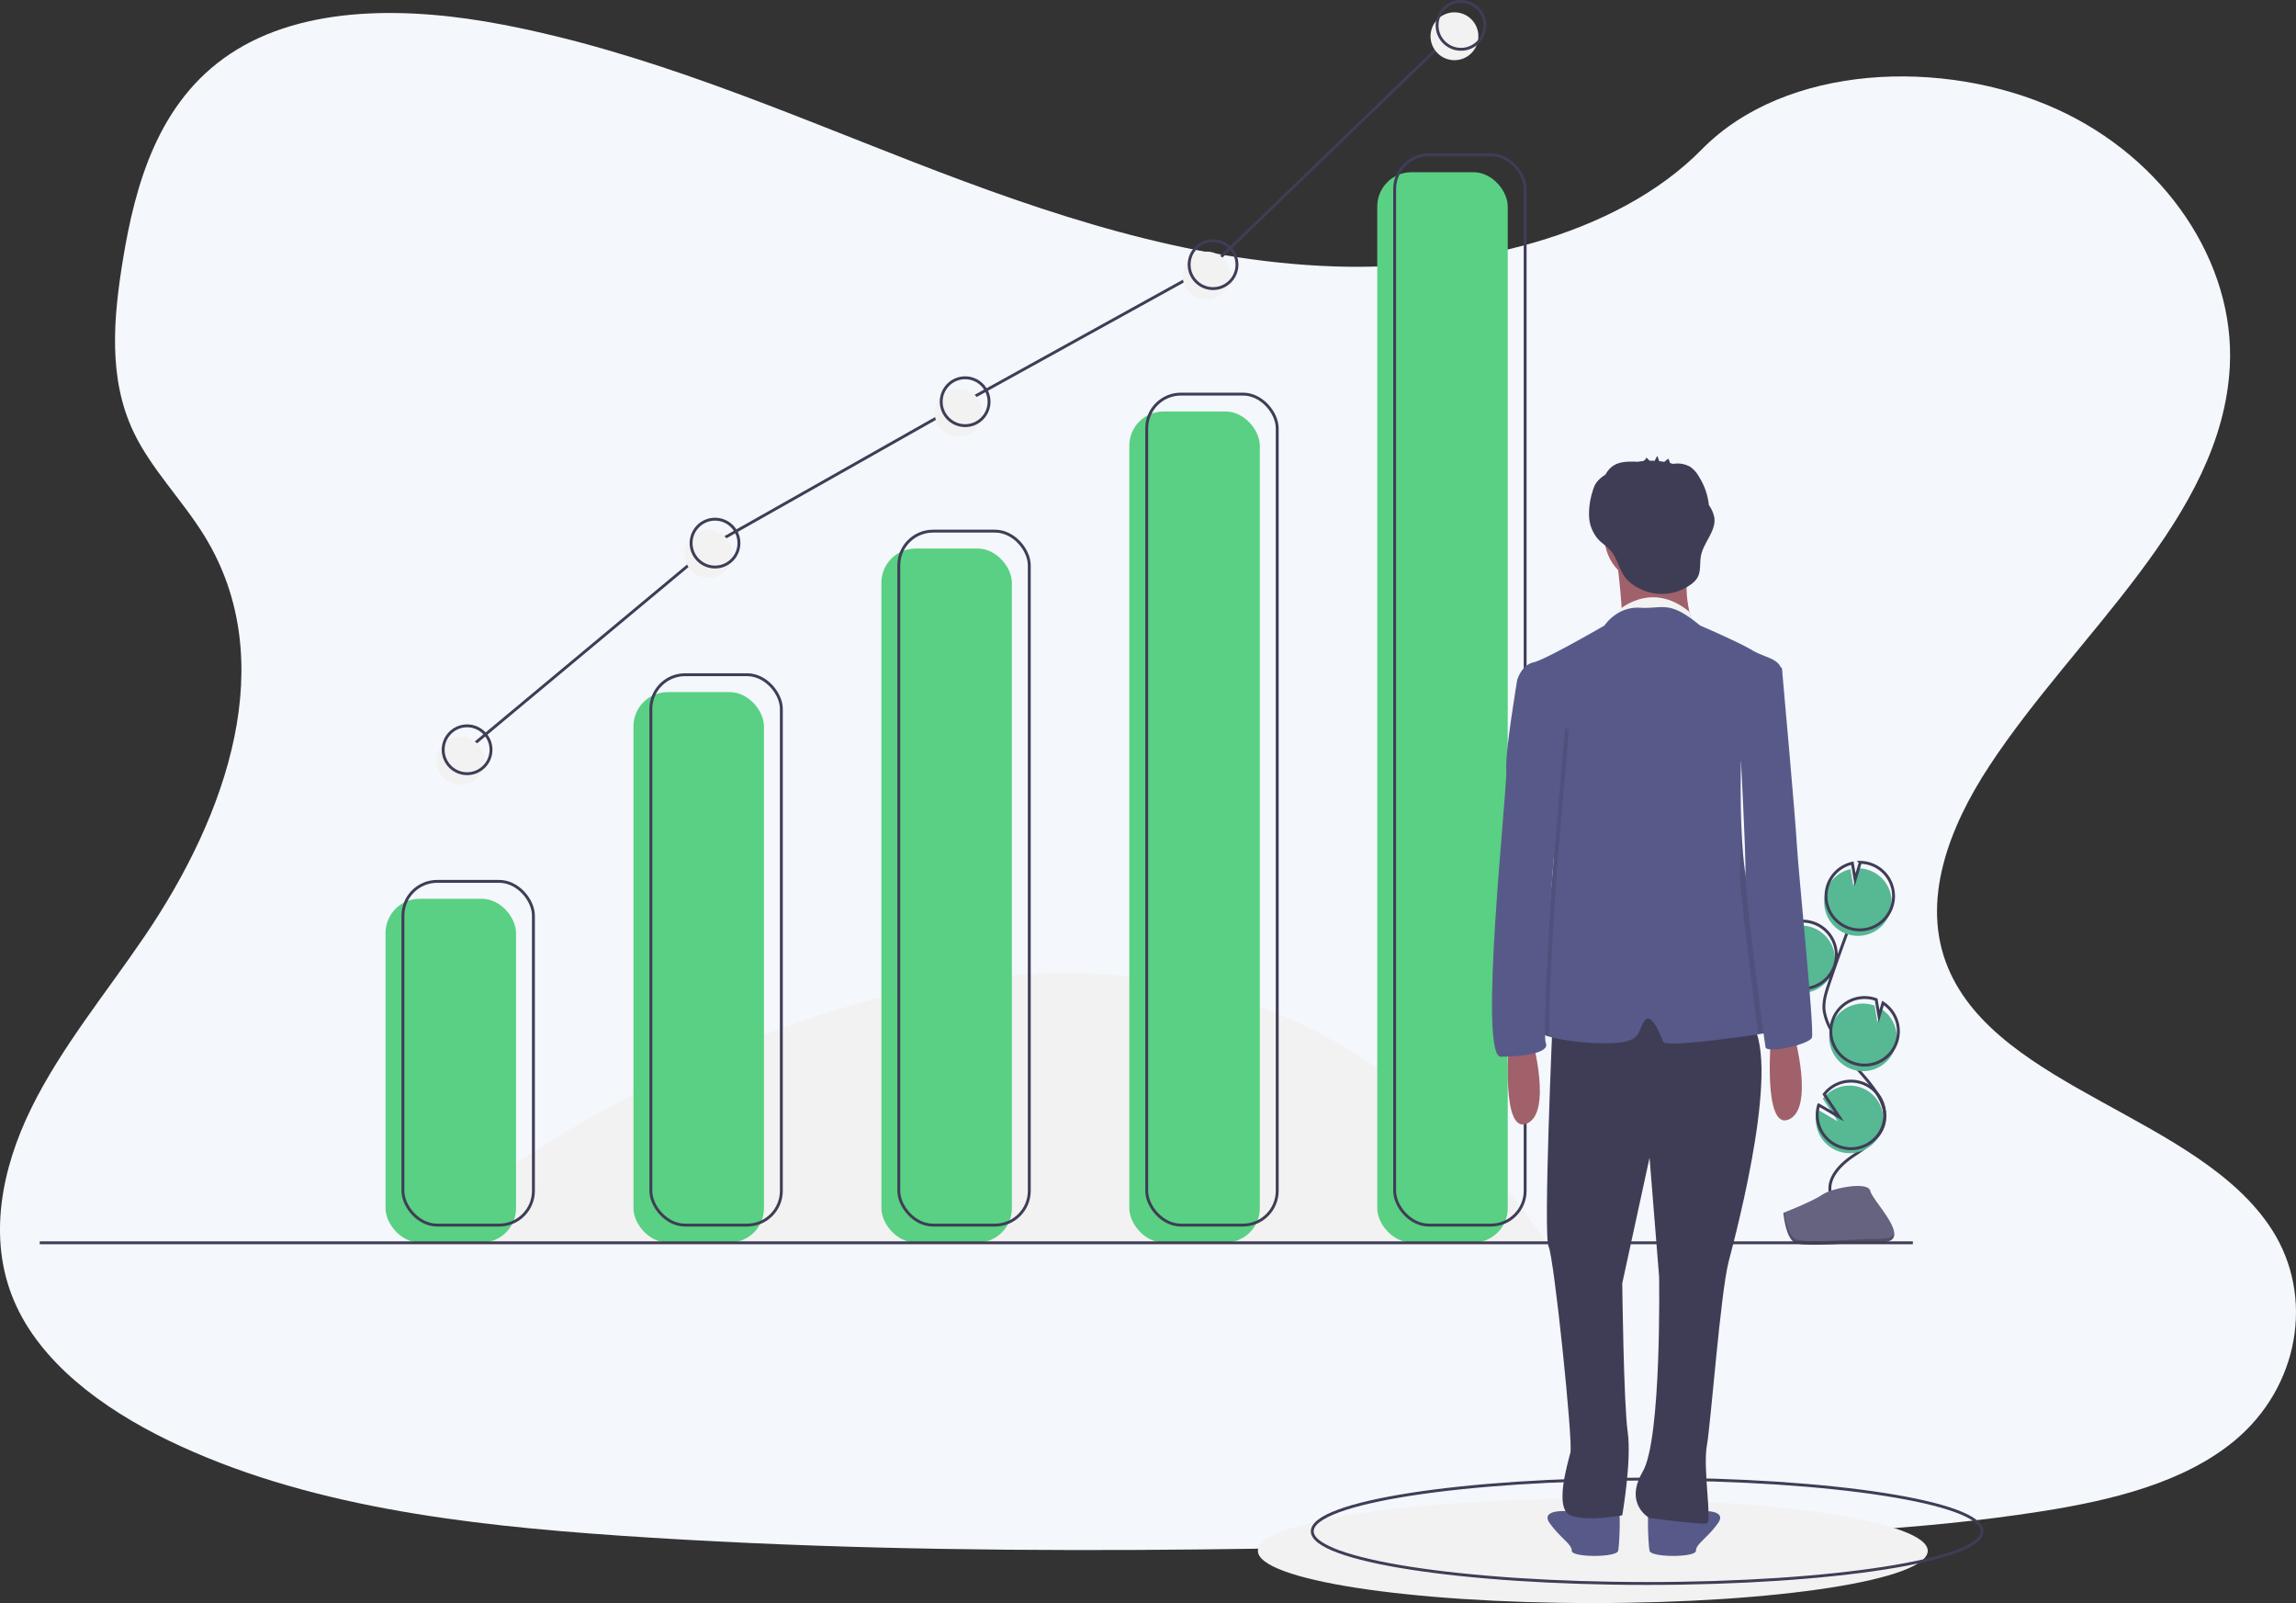
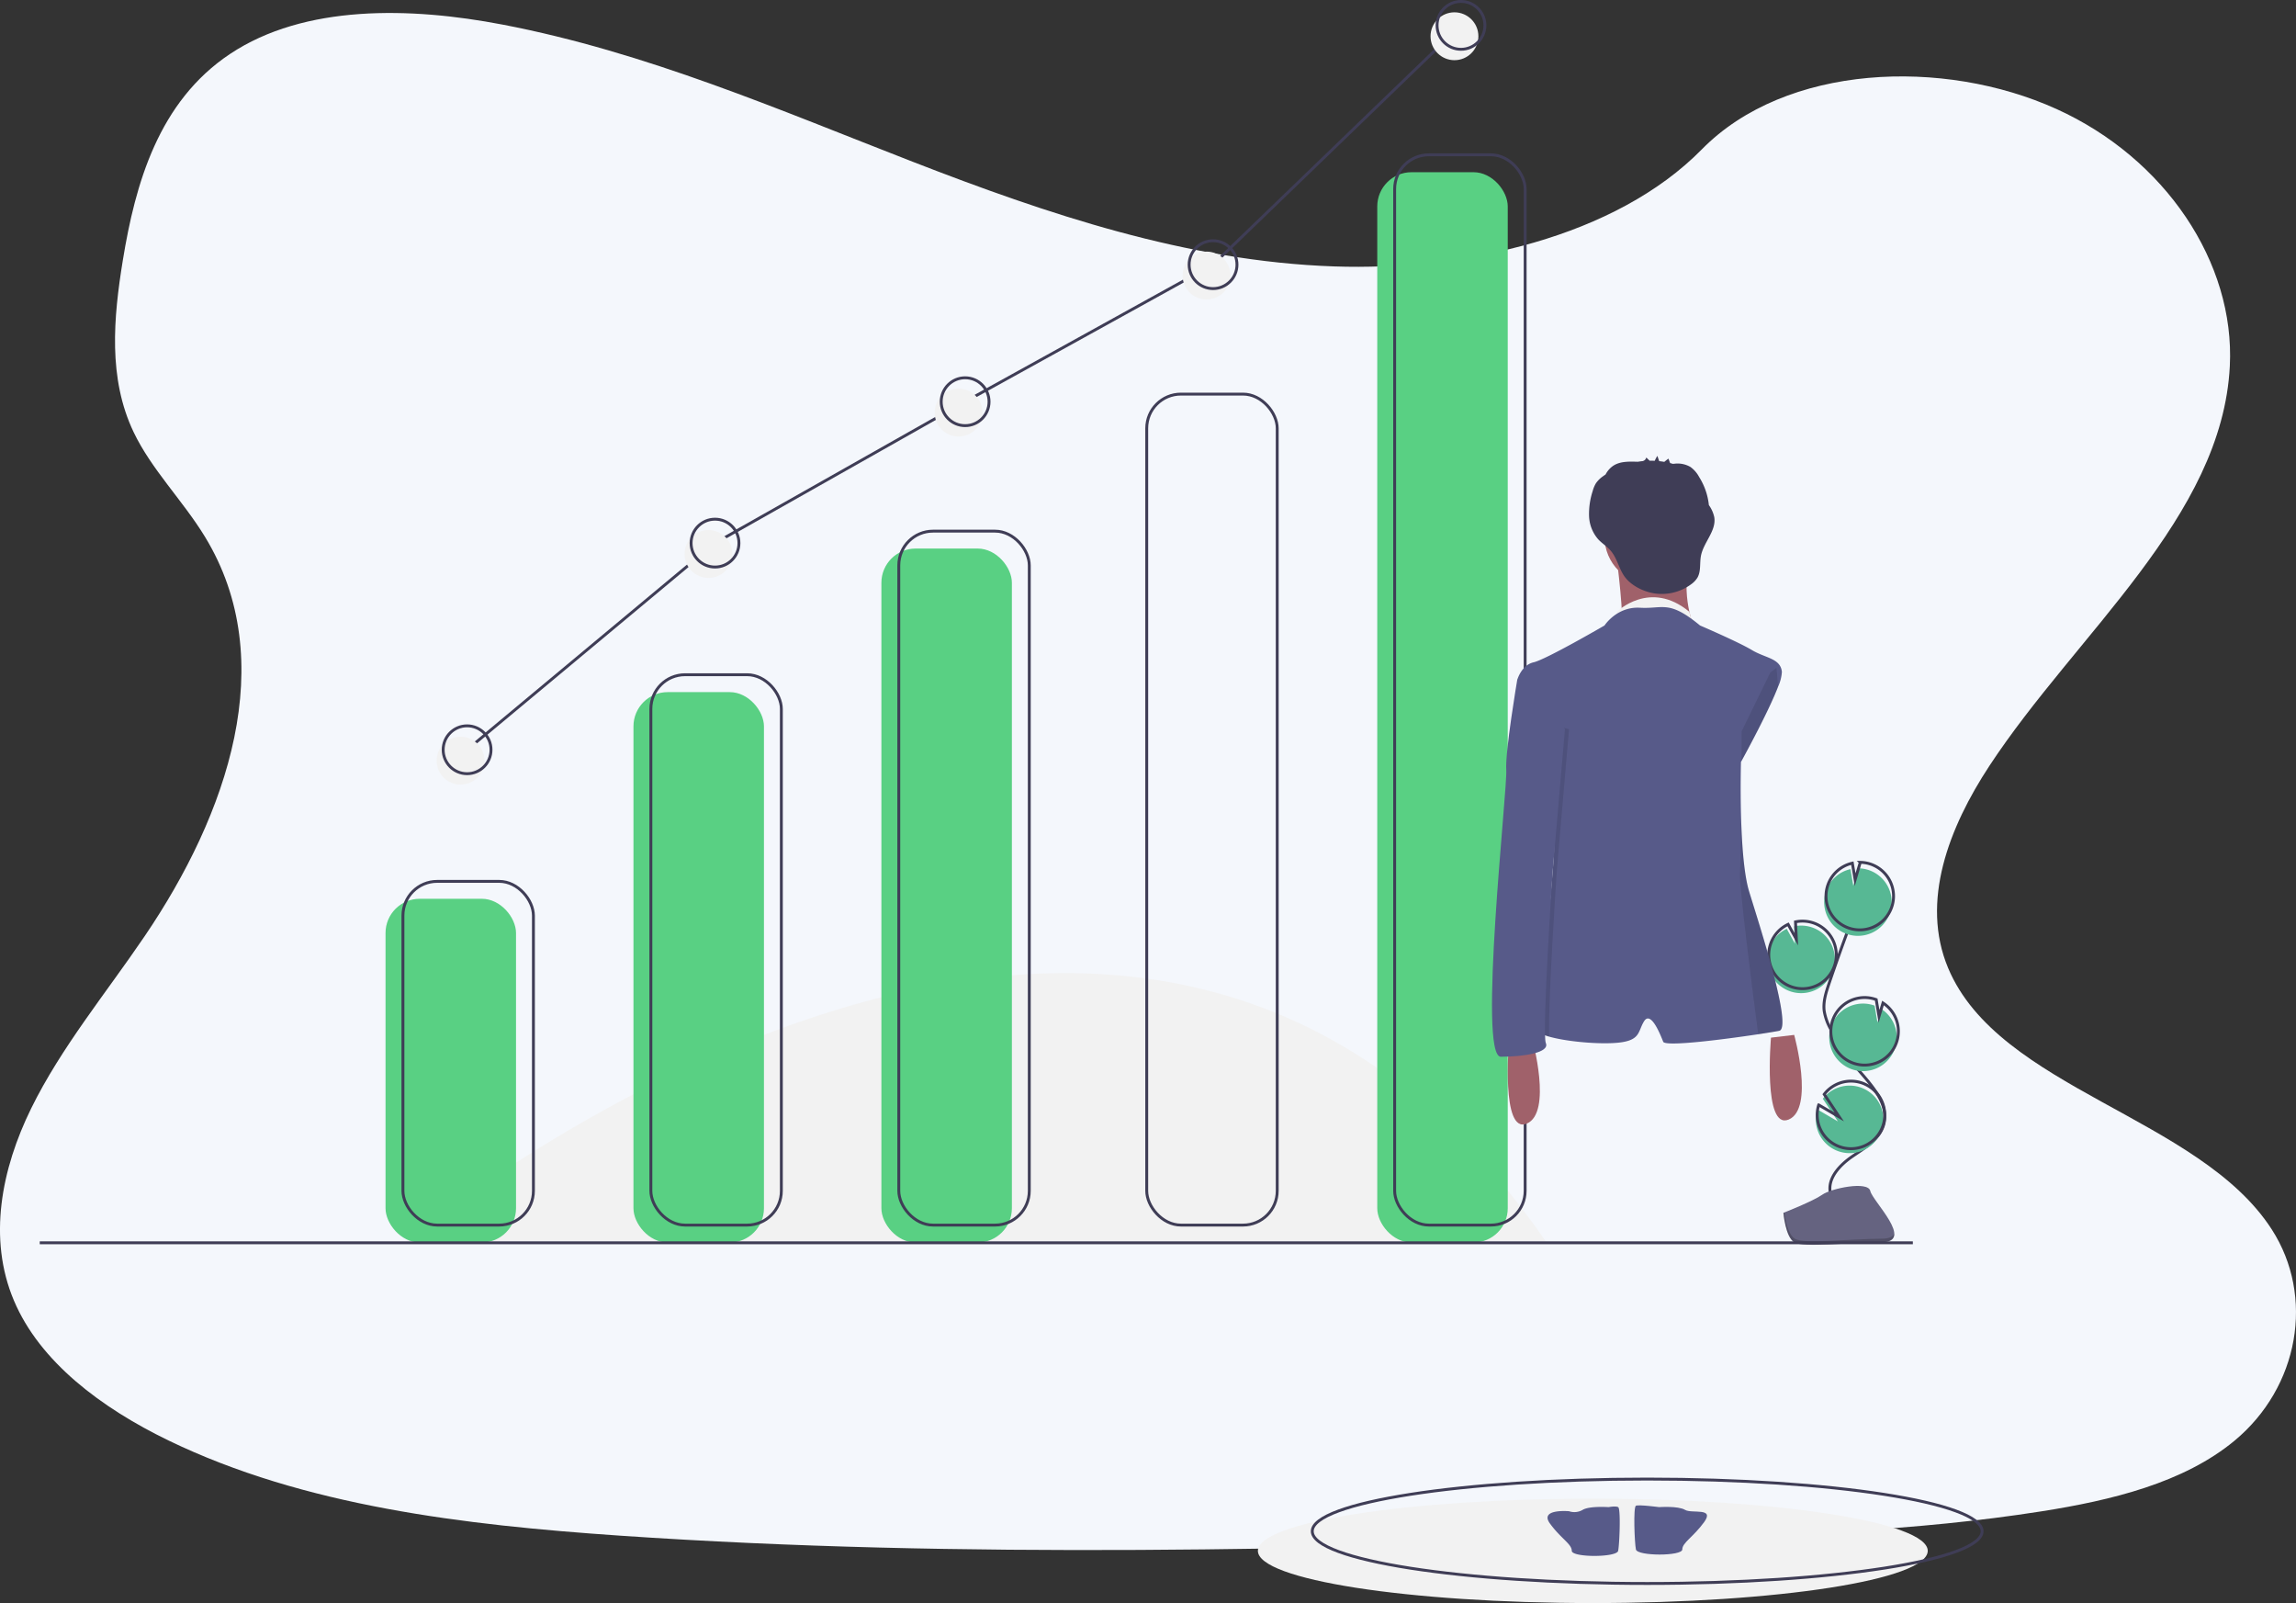
<svg xmlns="http://www.w3.org/2000/svg" width="795.524" height="555.294" viewBox="0 0 795.524 555.294">
  <rect x="0" y="0" width="795.524" height="555.294" fill="#333333" stroke="none" />
  <g id="Group_1109" data-name="Group 1109" transform="translate(13.768)">
    <path id="Path_280" data-name="Path 280" d="M498.37,144.411c-51-1.77-99.568-18.238-145.952-36.25S260.094,70.19,210.31,60.648c-32.011-6.143-68.628-7.01-94.426,10.156C91.059,87.321,83.04,115.834,78.724,142.3c-3.244,19.909-5.148,40.855,3.738,59.5,6.171,12.934,17.131,23.809,24.684,36.2,26.369,43.126,7.758,96.3-20.847,138.406C72.9,396.144,57.341,414.988,47,436.012s-15.107,45.115-6.016,66.6c8.971,21.256,30.326,37.223,53.507,48.458,47,22.773,102.424,29.3,156.467,33,119.639,8.181,239.92,4.641,359.876,1.093,44.389-1.319,88.982-2.645,132.651-9.514,24.254-3.808,49.29-9.874,66.9-24.465,22.349-18.541,27.893-49.939,12.913-73.191-25.121-39-94.581-48.662-112.135-90.54-9.669-23.034.261-48.7,14.31-70.06,30.128-45.841,80.632-86.041,83.29-138.434,1.834-35.968-22.448-72.02-59.989-89.045-39.353-17.843-93.911-15.6-122.947,13.943C595.935,134.27,543.4,145.97,498.37,144.411Z" transform="translate(-49.936 -52.125)" fill="#f4f7fc" />
    <path id="Path_1562" data-name="Path 1562" d="M321.941,621.478s250.552-209.107,394.855,0" transform="translate(-194.97 -191.46)" fill="#f2f2f2" />
    <ellipse id="Ellipse_220" data-name="Ellipse 220" cx="116.045" cy="18.085" rx="116.045" ry="18.085" transform="translate(422.071 519.124)" fill="#f2f2f2" />
    <ellipse id="Ellipse_221" data-name="Ellipse 221" cx="116.045" cy="18.085" rx="116.045" ry="18.085" transform="translate(440.909 512.342)" fill="none" stroke="#3f3d56" stroke-miterlimit="10" stroke-width="1" />
    <path id="Path_1563" data-name="Path 1563" d="M955.526,529.4a11.7,11.7,0,1,0,1.558-22.442l.293,6.023-2.849-5.162a11.657,11.657,0,0,0-6.007,6.591,11.472,11.472,0,0,0-.673,3.165A11.7,11.7,0,0,0,955.526,529.4Z" transform="translate(-349.223 -186.077)" fill="#57b894" />
    <path id="Path_1564" data-name="Path 1564" d="M976.037,595.966c-1.006-5.122,3.353-9.663,7.658-12.615s9.336-5.852,10.8-10.861c2.111-7.2-4.177-13.792-9.072-19.477a70.446,70.446,0,0,1-9.29-13.807,19.007,19.007,0,0,1-2.222-6.278c-.386-3.191.639-6.366,1.672-9.41q5.161-15.209,11.036-30.164" transform="translate(-355.635 -182.788)" fill="none" stroke="#3f3d56" stroke-miterlimit="10" stroke-width="1" />
    <path id="Path_1565" data-name="Path 1565" d="M956.165,527.343a11.7,11.7,0,1,0,1.558-22.442l.293,6.023-2.849-5.162a11.658,11.658,0,0,0-6.007,6.591,11.474,11.474,0,0,0-.673,3.165A11.7,11.7,0,0,0,956.165,527.343Z" transform="translate(-349.381 -185.57)" fill="none" stroke="#3f3d56" stroke-miterlimit="10" stroke-width="1" />
    <path id="Path_1566" data-name="Path 1566" d="M974.63,488.073a11.688,11.688,0,0,1,8.422-7.42l.963,5.726,1.786-6.014a11.7,11.7,0,1,1-11.172,7.708Z" transform="translate(-355.658 -179.587)" fill="#57b894" />
    <path id="Path_1567" data-name="Path 1567" d="M975.483,485.329a11.688,11.688,0,0,1,8.422-7.42l.963,5.726,1.786-6.013a11.7,11.7,0,1,1-11.172,7.708Z" transform="translate(-355.868 -178.91)" fill="none" stroke="#3f3d56" stroke-miterlimit="10" stroke-width="1" />
    <path id="Path_1568" data-name="Path 1568" d="M983.972,565.254a11.7,11.7,0,0,0,10.356-20.816l-1.373,4.621-.973-5.793-.03-.011a11.7,11.7,0,0,0-7.98,22Z" transform="translate(-356.232 -194.913)" fill="#57b894" />
    <path id="Path_1569" data-name="Path 1569" d="M984.71,562.475a11.7,11.7,0,0,0,10.356-20.816l-1.373,4.621-.973-5.793-.03-.011a11.7,11.7,0,0,0-7.98,22Z" transform="translate(-356.414 -194.228)" fill="none" stroke="#3f3d56" stroke-miterlimit="10" stroke-width="1" />
    <path id="Path_1570" data-name="Path 1570" d="M970.269,593.981a11.7,11.7,0,1,0,2.255-9.163l5.213,7.847-7.123-4.165a11.592,11.592,0,0,0-.345,5.481Z" transform="translate(-354.712 -204.207)" fill="#57b894" />
    <path id="Path_1571" data-name="Path 1571" d="M970.909,591.922a11.7,11.7,0,1,0,2.255-9.163l5.213,7.847-7.124-4.165A11.593,11.593,0,0,0,970.909,591.922Z" transform="translate(-354.87 -203.699)" fill="none" stroke="#3f3d56" stroke-miterlimit="10" stroke-width="1" />
    <path id="Path_1572" data-name="Path 1572" d="M955.2,635.69s10.326-4.047,13.438-6.263,15.884-4.862,16.656-1.308,15.518,17.676,3.86,17.77-27.087,1.913-30.193.021S955.2,635.69,955.2,635.69Z" transform="translate(-351.042 -215.574)" fill="#656380" />
    <path id="Path_1573" data-name="Path 1573" d="M989.357,647.691c-11.658.094-27.087,1.913-30.193.021-2.365-1.441-3.308-6.611-3.623-9l-.345.013s.654,8.328,3.76,10.22,18.536.073,30.193-.021c3.365-.027,4.528-1.224,4.464-3C993.147,647,991.866,647.671,989.357,647.691Z" transform="translate(-351.041 -218.614)" opacity="0.2" />
    <rect id="Rectangle_799" data-name="Rectangle 799" width="45.212" height="119.059" rx="11.851" transform="translate(119.813 311.336)" fill="#59d083" />
    <rect id="Rectangle_800" data-name="Rectangle 800" width="45.212" height="190.646" rx="11.851" transform="translate(205.717 239.749)" fill="#59d083" />
    <rect id="Rectangle_801" data-name="Rectangle 801" width="45.212" height="240.379" rx="11.851" transform="translate(291.62 190.015)" fill="#59d083" />
-     <rect id="Rectangle_802" data-name="Rectangle 802" width="45.212" height="287.853" rx="11.851" transform="translate(377.524 142.542)" fill="#59d083" />
    <rect id="Rectangle_803" data-name="Rectangle 803" width="45.212" height="370.742" rx="11.851" transform="translate(463.428 59.653)" fill="#59d083" />
    <rect id="Rectangle_804" data-name="Rectangle 804" width="45.212" height="119.059" rx="11.851" transform="translate(125.841 305.307)" fill="none" stroke="#3f3d56" stroke-miterlimit="10" stroke-width="1" />
    <rect id="Rectangle_805" data-name="Rectangle 805" width="45.212" height="190.646" rx="11.851" transform="translate(211.745 233.721)" fill="none" stroke="#3f3d56" stroke-miterlimit="10" stroke-width="1" />
    <rect id="Rectangle_806" data-name="Rectangle 806" width="45.212" height="240.379" rx="11.851" transform="translate(297.649 183.987)" fill="none" stroke="#3f3d56" stroke-miterlimit="10" stroke-width="1" />
    <rect id="Rectangle_807" data-name="Rectangle 807" width="45.212" height="287.853" rx="11.851" transform="translate(383.552 136.514)" fill="none" stroke="#3f3d56" stroke-miterlimit="10" stroke-width="1" />
    <rect id="Rectangle_808" data-name="Rectangle 808" width="45.212" height="370.742" rx="11.851" transform="translate(469.456 53.625)" fill="none" stroke="#3f3d56" stroke-miterlimit="10" stroke-width="1" />
    <line id="Line_11" data-name="Line 11" x1="649" transform="translate(0 430.5)" fill="none" stroke="#3f3d56" stroke-miterlimit="10" stroke-width="1" />
    <path id="Path_1574" data-name="Path 1574" d="M957.377,556.951s7.092,25.529-1.891,29.311S949.34,557.9,949.34,557.9Z" transform="translate(-349.493 -198.462)" fill="#a0616a" />
    <path id="Path_1575" data-name="Path 1575" d="M867.9,773.959s-6.619-.473-8.983.945a5.7,5.7,0,0,1-4.728.473s-10.4-.946-6.619,4.255,7.564,7.092,7.564,9.455,15.6,2.364,16.074,0,.945-14.656,0-15.128S867.9,773.959,867.9,773.959Z" transform="translate(-324.312 -251.894)" fill="#575a89" />
-     <path id="Path_1576" data-name="Path 1576" d="M896.772,773.959s6.619-.473,8.983.945a5.7,5.7,0,0,0,4.728.473s10.4-.946,6.619,4.255-7.564,7.091-7.564,9.455-15.6,2.364-16.074,0-.945-14.656,0-15.128S896.772,773.959,896.772,773.959Z" transform="translate(-335.692 -251.894)" fill="#575a89" />
-     <path id="Path_1577" data-name="Path 1577" d="M848.442,548.263s-3.309,74.7-1.418,78.479,8.51,67.605,7.564,71.387-5.673,19.383,0,21.747,17.965,0,17.965,0,3.309-18.911,1.891-28.839-1.891-51.531-1.891-51.531l9.455-43.494,3.309,41.13s.945,56.259-5.673,67.605,2.364,16.074,2.364,16.074,17.965,2.364,19.856,1.891-1.418-18.911,0-26.948,4.728-52.95,7.564-63.823,18.911-71.387,7.091-83.679S848.442,548.263,848.442,548.263Z" transform="translate(-324.237 -194.974)" fill="#3f3d56" />
+     <path id="Path_1576" data-name="Path 1576" d="M896.772,773.959s6.619-.473,8.983.945s10.4-.946,6.619,4.255-7.564,7.091-7.564,9.455-15.6,2.364-16.074,0-.945-14.656,0-15.128S896.772,773.959,896.772,773.959Z" transform="translate(-335.692 -251.894)" fill="#575a89" />
    <circle id="Ellipse_222" data-name="Ellipse 222" cx="16.547" cy="16.547" r="16.547" transform="translate(542.17 169.384)" fill="#a0616a" />
    <path id="Path_1578" data-name="Path 1578" d="M878.584,337.528s2.837,22.693,1.418,23.165,25.057,0,25.057,0-5.2-13.71,0-24.584Z" transform="translate(-332.16 -144.034)" fill="#a0616a" />
    <path id="Path_1579" data-name="Path 1579" d="M878.584,360.811s11.523-11.346,25.145,0l.882,3.382-7.116-.073H878.584Z" transform="translate(-332.16 -148.878)" fill="#f2f2f2" />
    <path id="Path_1580" data-name="Path 1580" d="M923.555,507.063c-1.092.217-3.768.662-7.257,1.191-11.616,1.754-32.2,4.411-32.928,2.591-.945-2.364-4.255-10.874-6.619-7.091s-.945,7.091-10.874,7.564c-6.756.321-16.575-.671-22.012-2.232-2.553-.733-4.141-1.588-3.99-2.5.473-2.837,5.673-56.732,5.673-61.932S847.44,414.4,847.44,414.4l-13.587-26.735-1.068-2.1s1.418-5.2,5.673-6.146,24.584-12.765,24.584-12.765,4.255-6.619,12.292-6.146,9.928-2.837,20.8,6.146c0,0,13.237,5.673,17.965,8.51s9.928,2.837,10.4,7.564a14.476,14.476,0,0,1-1.3,5.092c-3.238,8.472-11.422,23.463-12.7,25.8l-.175.312s-.246,8.5.014,18.452v.024c.255,9.545.974,20.423,2.822,26.437C916.936,471.133,928.283,506.117,923.555,507.063Z" transform="translate(-320.872 -149.992)" fill="#575a89" />
    <path id="Path_1581" data-name="Path 1581" d="M909.21,311.995a11.272,11.272,0,0,0-1.87-4.179,22.58,22.58,0,0,0-3.371-9.724,10.2,10.2,0,0,0-3.02-3.485,8.915,8.915,0,0,0-4.751-1.184c-.3-.005-.844.086-1.333.109-.312-.1-.628-.183-.944-.264-.185-.411-.55-1.607-.652-1.526l-1.379,1.1c-.583-.1-1.169-.18-1.757-.243l-.642-1.832a12.556,12.556,0,0,0-.911,1.712q-.878-.043-1.757-.03l-1.172-1.126a1.653,1.653,0,0,1-1.293,1.266c-.539.055-1.076.128-1.611.214h-.13c-2.886-.072-5.991-.2-8.4,1.383a8.281,8.281,0,0,0-2.675,3.036c-.3.2-.592.4-.879.613a9.607,9.607,0,0,0-2.475,2.454,10.405,10.405,0,0,0-1.1,2.654,25.441,25.441,0,0,0-1.261,8.691A12.9,12.9,0,0,0,869,319.676c1.238,1.33,2.811,2.312,4.05,3.64,2.552,2.735,3.03,6.549,5.213,9.442,2.308,3.061,6.522,5.074,10.222,5.652a17.075,17.075,0,0,0,12.72-3.172,7.869,7.869,0,0,0,2.166-2.271c1.284-2.221.74-5.014,1.217-7.535C905.48,320.707,909.99,316.741,909.21,311.995Z" transform="translate(-329.013 -132.857)" fill="#3f3d56" />
    <path id="Path_1582" data-name="Path 1582" d="M836.918,558.833s7.091,25.529-1.891,29.311-6.146-28.366-6.146-28.366Z" transform="translate(-319.805 -198.926)" fill="#a0616a" />
    <path id="Path_1583" data-name="Path 1583" d="M846.839,460.234s-3.1,46.028-2.624,57.119c-2.553-.733-4.141-1.588-3.99-2.5.473-2.837,5.673-56.732,5.673-61.932s1.891-30.257,1.891-30.257L834.2,395.934c.217-1.324.35-2.1.35-2.1l6.855,14.419,9.692,2.6Z" transform="translate(-321.221 -158.259)" opacity="0.1" />
    <path id="Path_1584" data-name="Path 1584" d="M833.238,390.065l-3.309,2.837s-4.255,25.056-3.782,31.2-9.928,99.28-1.891,99.28,17.02-1.418,15.6-4.728,2.361-59.351,2.361-59.351l4.258-49.385Z" transform="translate(-318.016 -157.331)" fill="#575a89" />
    <path id="Path_1585" data-name="Path 1585" d="M948.611,394.693c-3.238,8.472-11.422,23.463-12.7,25.8.038-6.047.061-10.325.061-10.325l9.928-20.329,2.128-1.655S948.253,390.684,948.611,394.693Z" transform="translate(-346.288 -156.867)" opacity="0.1" />
    <path id="Path_1586" data-name="Path 1586" d="M948.79,530.65c-1.092.217-3.768.662-7.257,1.191-1.811-13.389-6.652-51.891-6.344-55.517.151-1.787.279-10.618.378-20.334.255,9.545.974,20.423,2.822,26.437C942.172,494.72,953.518,529.7,948.79,530.65Z" transform="translate(-346.107 -173.579)" opacity="0.1" />
-     <path id="Path_1587" data-name="Path 1587" d="M942.613,385.673l7.091,1.891s4.728,52.477,5.2,61.459,6.146,64.3,5.2,66.66-15.6,5.673-16.074,3.309-7.345-55.7-6.982-60-2-48.736-2-48.736Z" transform="translate(-346.076 -156.249)" fill="#575a89" />
    <path id="Path_1588" data-name="Path 1588" d="M196.5,262.429l85.9-71.586,86.657-48.98,85.9-47.473,85.9-82.889" transform="translate(-48.429 -2.711)" fill="none" stroke="#3f3d56" stroke-miterlimit="10" stroke-width="1" />
    <circle id="Ellipse_223" data-name="Ellipse 223" cx="8.289" cy="8.289" r="8.289" transform="translate(137.521 255.197)" fill="#f2f2f2" />
    <circle id="Ellipse_224" data-name="Ellipse 224" cx="8.289" cy="8.289" r="8.289" transform="translate(223.425 183.61)" fill="#f2f2f2" />
    <circle id="Ellipse_225" data-name="Ellipse 225" cx="8.289" cy="8.289" r="8.289" transform="translate(310.082 134.63)" fill="#f2f2f2" />
    <circle id="Ellipse_226" data-name="Ellipse 226" cx="8.289" cy="8.289" r="8.289" transform="translate(395.986 87.157)" fill="#f2f2f2" />
    <circle id="Ellipse_227" data-name="Ellipse 227" cx="8.289" cy="8.289" r="8.289" transform="translate(481.889 4.268)" fill="#f2f2f2" />
    <circle id="Ellipse_228" data-name="Ellipse 228" cx="8.289" cy="8.289" r="8.289" transform="translate(139.782 251.429)" fill="none" stroke="#3f3d56" stroke-miterlimit="10" stroke-width="1" />
    <circle id="Ellipse_229" data-name="Ellipse 229" cx="8.289" cy="8.289" r="8.289" transform="translate(225.685 179.843)" fill="none" stroke="#3f3d56" stroke-miterlimit="10" stroke-width="1" />
    <circle id="Ellipse_230" data-name="Ellipse 230" cx="8.289" cy="8.289" r="8.289" transform="translate(312.343 130.863)" fill="none" stroke="#3f3d56" stroke-miterlimit="10" stroke-width="1" />
    <circle id="Ellipse_231" data-name="Ellipse 231" cx="8.289" cy="8.289" r="8.289" transform="translate(398.246 83.389)" fill="none" stroke="#3f3d56" stroke-miterlimit="10" stroke-width="1" />
    <circle id="Ellipse_232" data-name="Ellipse 232" cx="8.289" cy="8.289" r="8.289" transform="translate(484.15 0.5)" fill="none" stroke="#3f3d56" stroke-miterlimit="10" stroke-width="1" />
  </g>
</svg>